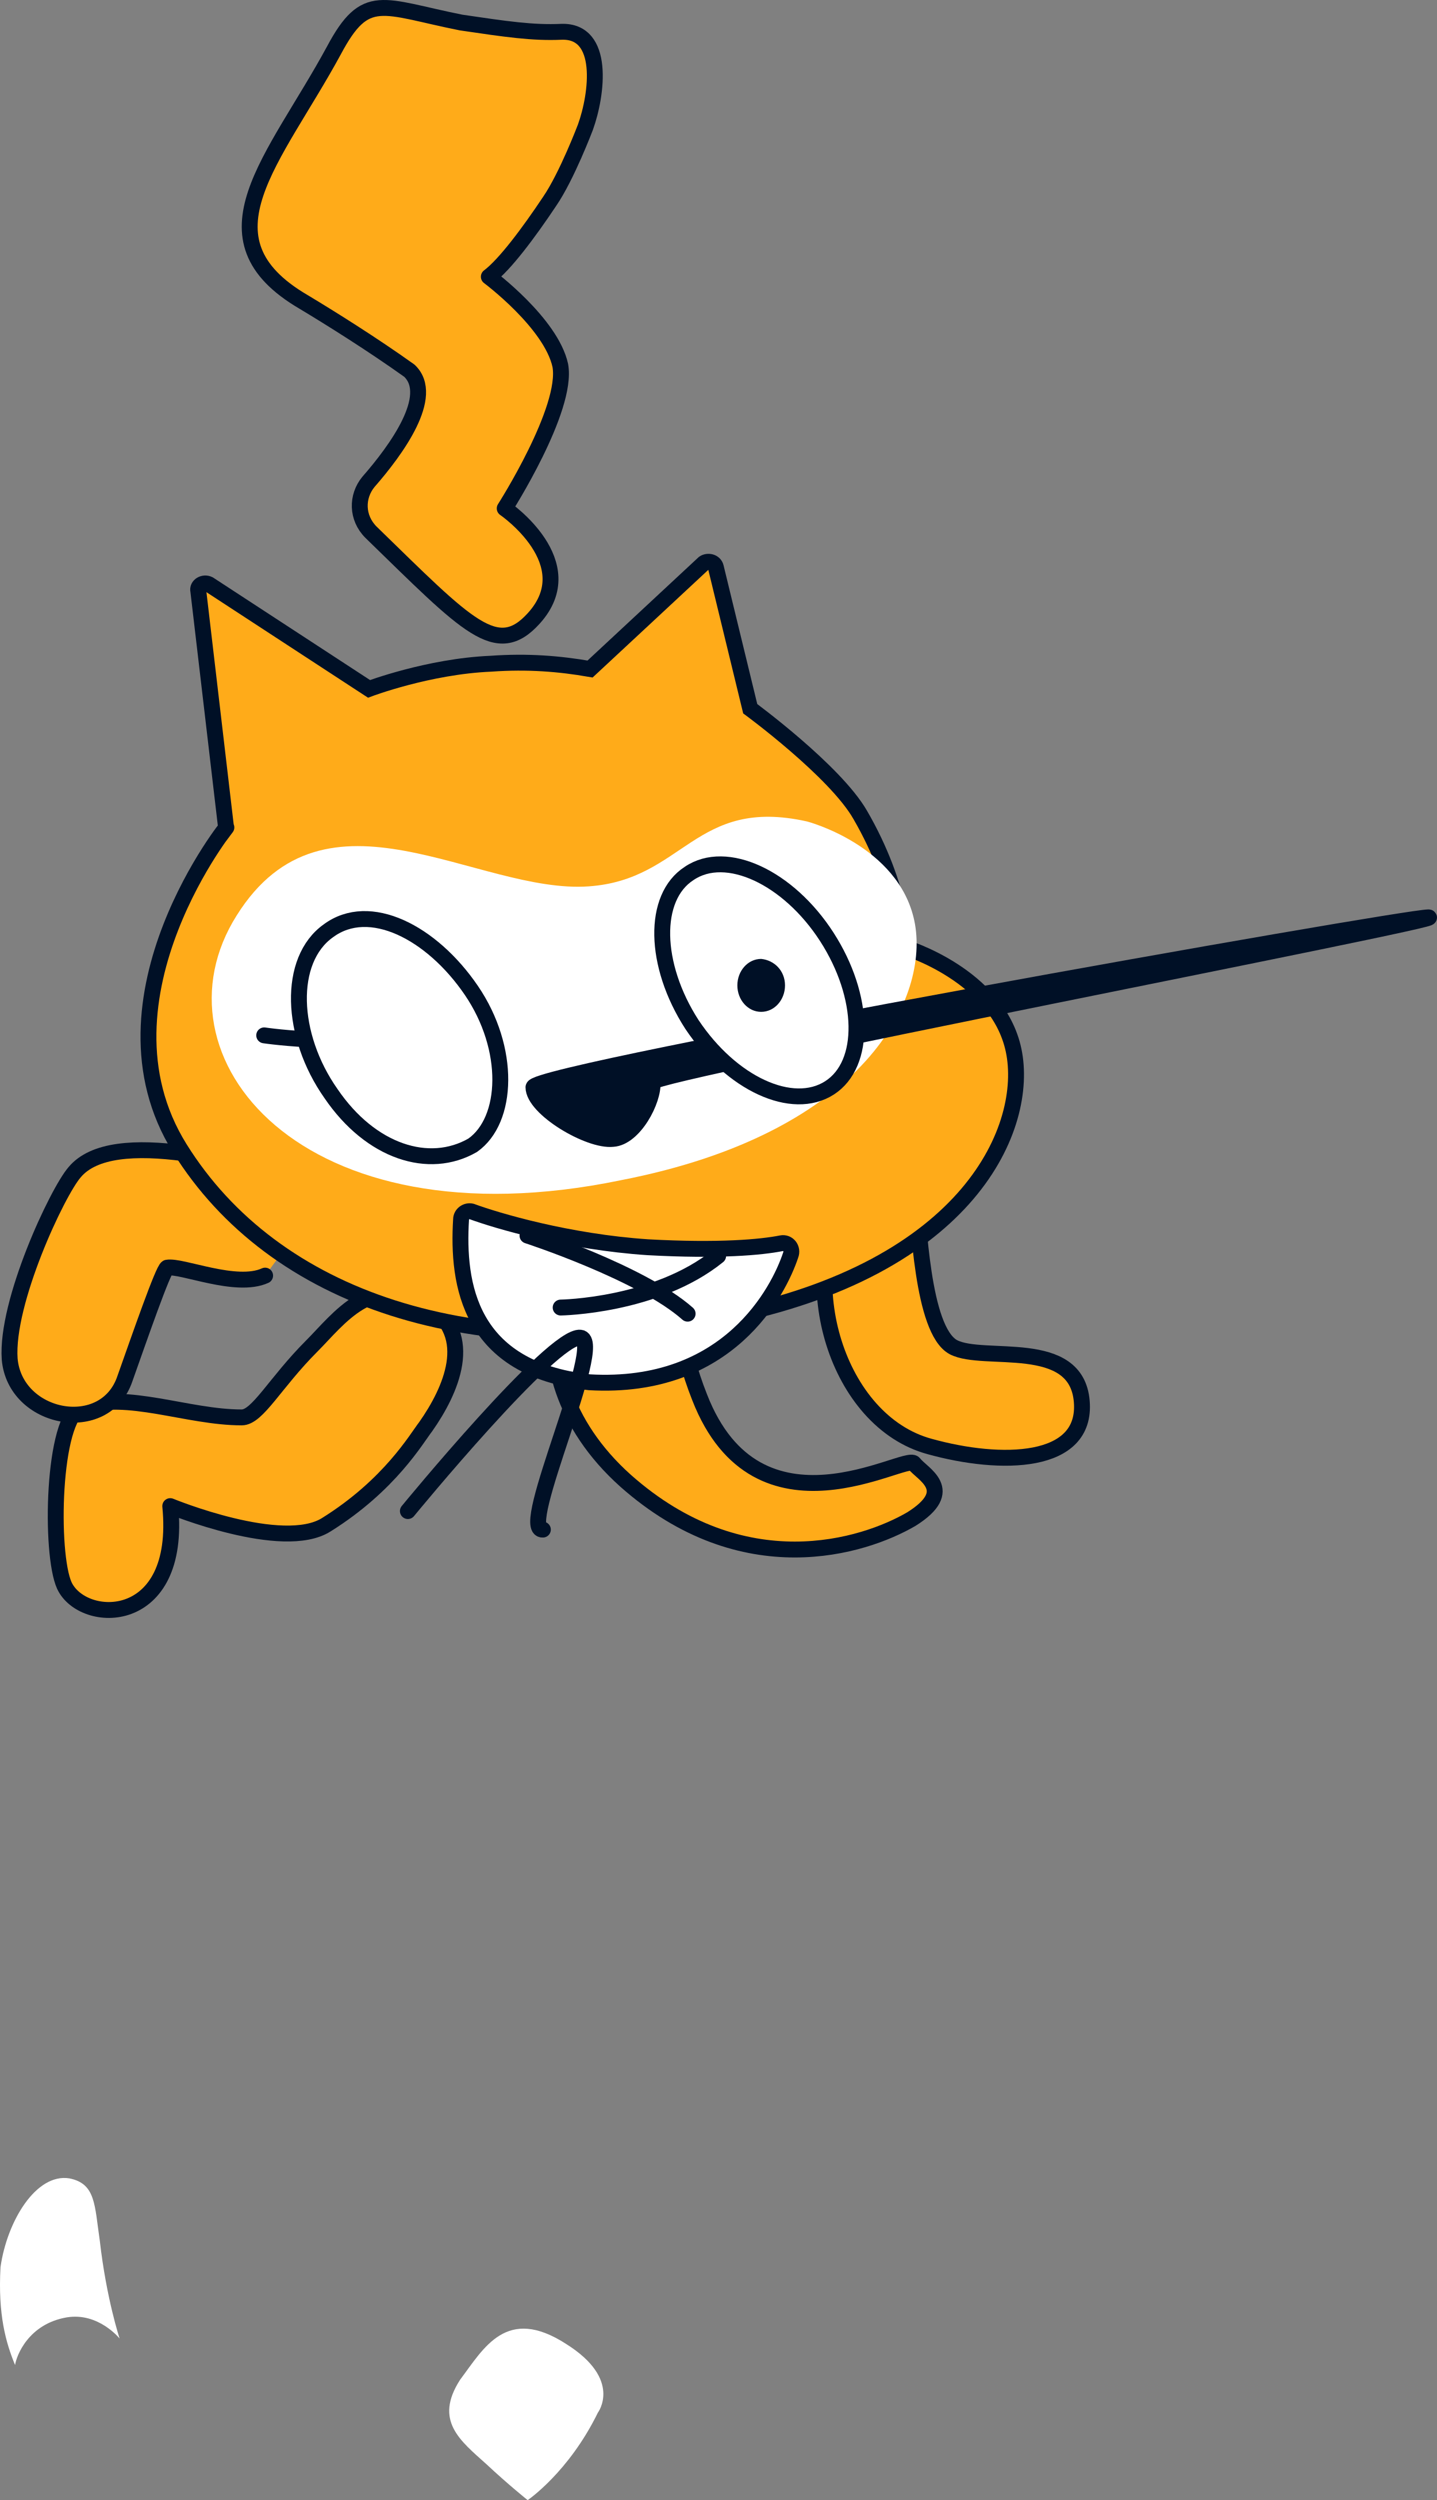
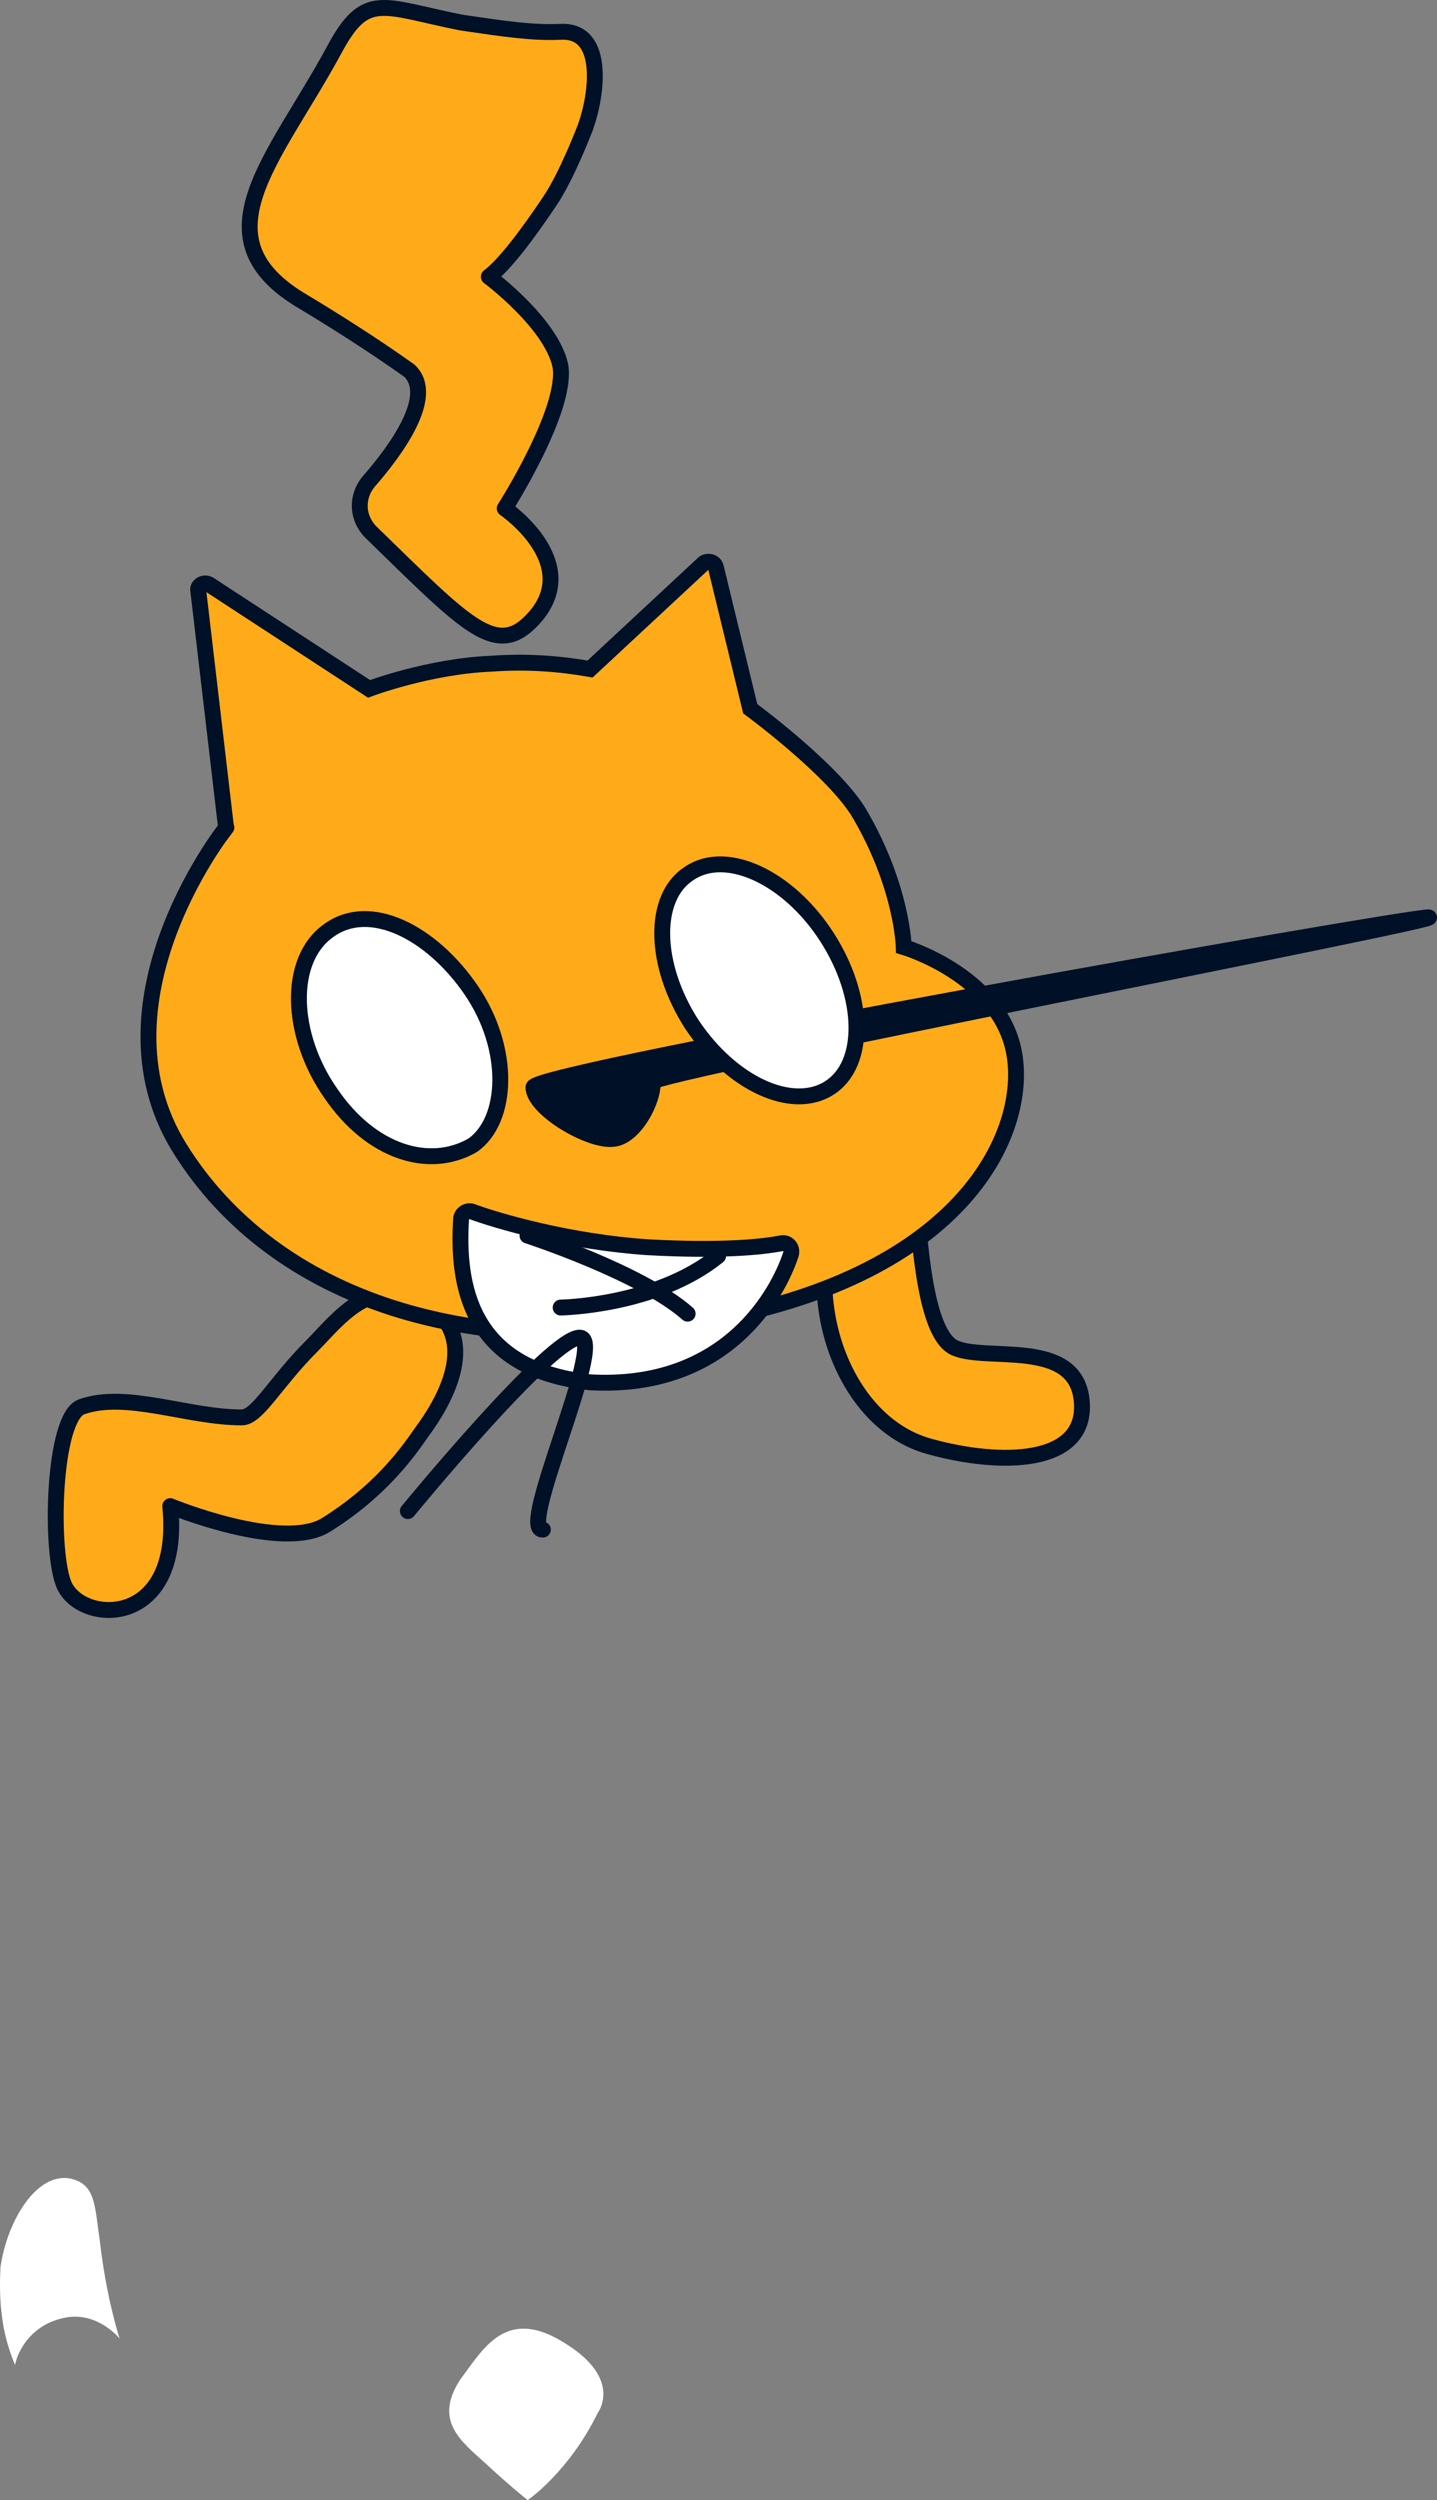
<svg xmlns="http://www.w3.org/2000/svg" version="1.1" width="108.57" height="188.835" viewBox="0,0,108.57,188.835">
  <rect x="0" y="0" width="108.57" height="188.835" fill="#808080" stroke="none" />
  <g transform="translate(-195.811,-15.868)">
    <g data-paper-data="{&quot;isPaintingLayer&quot;:true}" fill="none" fill-rule="evenodd" stroke="none" stroke-width="none" stroke-linecap="none" stroke-linejoin="none" stroke-miterlimit="10" stroke-dasharray="" stroke-dashoffset="0" font-family="none" font-weight="none" font-size="none" text-anchor="none" style="mix-blend-mode: normal">
      <g id="tail">
-         <path d="M264.87,126.404c0.6,0.8 3.3,2 -0.2,4.2c-3.6,2.1 -12.7,5 -21.6,-2.9c-9.6,-8.6 -4.5,-20.3 -0.1,-20.7c4.3,-0.4 2.6,6.6 5.7,14.4c4.4,11.3 15.6,4.2 16.2,5z" data-paper-data="{&quot;origPos&quot;:null}" fill="#ffab19" stroke="#001026" stroke-width="1.2" stroke-linecap="round" stroke-linejoin="round" />
        <path d="M203.35,185.1c0.5,4.4 1.5,7.4 1.5,7.4c0,0 -1.6,-2 -4,-1.6c-2.9,0.5 -3.8,2.9 -3.9,3.6c-0.7,-1.7 -1.3,-3.8 -1.1,-7.4c0.5,-3.5 2.7,-7.1 5.2,-6.7c2,0.4 1.9,2 2.3,4.7z" id="detail" fill="#ffffff" stroke="none" stroke-width="1" stroke-linecap="butt" stroke-linejoin="miter" />
      </g>
      <path d="M227.974,123.625c-0.7,0.9 -2.7,4.4 -7.5,7.4c-3.3,2.1 -11.8,-1.4 -11.8,-1.4c0.9,9.2 -6.6,9 -8,6c-1.1,-2.4 -0.9,-12.7 1.3,-13.5c3.4,-1.2 8,0.8 12.1,0.8c1.2,0 2.5,-2.6 5.3,-5.4c2,-2 4.6,-5.7 8.8,-3.1c3.6,2.3 1.7,6.5 -0.2,9.2z" data-paper-data="{&quot;origPos&quot;:null}" id="leg" fill="#ffab19" stroke="#001026" stroke-width="1.2" stroke-linecap="round" stroke-linejoin="round" />
      <path d="M264.942,105.72c0.3,2.2 0.5,10.6 2.9,11.9c2.3,1.2 9.3,-0.8 9.7,4.1c0.4,4.8 -6.1,4.9 -11.5,3.4c-7,-1.9 -10.2,-12.6 -6.2,-19.2c1.5,-2.3 4.8,-2.5 5.1,-0.2z" data-paper-data="{&quot;origPos&quot;:null}" id="arm" fill="#ffab19" stroke="#001026" stroke-width="1.2" stroke-linecap="round" stroke-linejoin="round" />
      <g id="body-and-leg">
        <path d="M238.143,43.469c0.6,3.3 -4.2,10.8 -4.2,10.8c0,0 6,4.1 2.2,8.3c-2.8,3.1 -5,0.6 -12.3,-6.5c-1.1,-1.1 -1.1,-2.7 -0.2,-3.8c2.1,-2.4 5.1,-6.5 3.1,-8.4c-2.8,-2 -6,-4 -8,-5.2c-8.2,-4.8 -2.2,-10.7 2.3,-19c2.4,-4.5 3.6,-3.3 9.6,-2.1c3.4,0.5 5.4,0.8 7.6,0.7c3.3,-0.1 2.7,4.7 1.8,7.2c0,0 -1.4,3.7 -2.7,5.6c-1.6,2.4 -3.4,4.8 -4.6,5.7c0,0 4.7,3.5 5.4,6.7z" data-paper-data="{&quot;origPos&quot;:null}" id="body" fill="#ffab19" stroke="#001026" stroke-width="1.2" stroke-linecap="round" stroke-linejoin="round" />
        <path d="M235.678,204.703c0,0 -1.5,-1.2 -3.1,-2.7c-2,-1.8 -4,-3.3 -2,-6.4c1.8,-2.4 3.5,-5.6 8,-2.7c4.3,2.7 2.4,5.2 2.4,5.2c-2.2,4.5 -5.3,6.6 -5.3,6.6z" id="tummy" fill="#ffffff" stroke="none" stroke-width="1" stroke-linecap="butt" stroke-linejoin="miter" />
      </g>
-       <path d="M215.842,112.215c-2.2,1 -6.3,-0.8 -7.4,-0.6c-0.3,0.1 -2.1,5.3 -3.2,8.4c-1.5,4.4 -8.3,3.1 -8.7,-1.5c-0.3,-4.3 3.6,-12.6 4.9,-14.1c2.9,-3.5 12.759,-0.692 19.346,1.057" data-paper-data="{&quot;origPos&quot;:null}" id="arm" fill="#ffab19" stroke="#001026" stroke-width="1.2" stroke-linecap="round" stroke-linejoin="round" />
      <g id="head">
        <path d="M248.993,58.399c0.3,-0.2 0.8,-0.1 0.9,0.3l2.6,10.7c0,0 6.4,4.7 8.3,8c3.2,5.5 3.3,10 3.3,10c0,0 7.1,2.1 8.3,7.8c1.2,5.7 -3.2,16.5 -22,20.2c-18.8,3.7 -33.9,-1.4 -41,-12.8c-7.1,-11.4 4.1,-25 3.5,-24.2l-2.1,-17.9c-0.1,-0.4 0.4,-0.7 0.8,-0.5l12.1,7.9c0,0 4.5,-1.7 9.2,-1.9c2.8,-0.2 5.2,0 7.5,0.4z" data-paper-data="{&quot;origPos&quot;:null}" fill="#ffab19" stroke="#001026" stroke-width="1.2" stroke-linecap="butt" stroke-linejoin="miter" />
-         <path d="M256.792,77.915c0,0 6.9,1.8 8.1,7.5c1.2,5.7 -3.6,16 -22.2,19.6c-24.2,5 -35.7,-9.4 -29,-20c6.7,-10.7 18.2,-1.6 26.6,-2.2c7.2,-0.5 8,-6.8 16.5,-4.9z" data-paper-data="{&quot;origPos&quot;:null}" id="face" fill="#ffffff" stroke="none" stroke-width="1" stroke-linecap="butt" stroke-linejoin="miter" />
        <path d="M230.646,107.971c0,-0.4 0.4,-0.7 0.8,-0.6c1.9,0.7 7.3,2.3 13.3,2.7c5.4,0.3 8.6,0 10.1,-0.3c0.5,-0.1 0.9,0.4 0.7,0.9c-0.9,2.7 -4.7,10.2 -15.2,9.6c-9.1,-1 -10,-7.4 -9.7,-12.3z" data-paper-data="{&quot;origPos&quot;:null}" id="mouth" fill="#ffffff" stroke="#001026" stroke-width="1.2" stroke-linecap="round" stroke-linejoin="round" />
        <path d="M250.07,110.727c-4.7,3.8 -11.9,3.9 -11.9,3.9" data-paper-data="{&quot;origPos&quot;:null}" id="whisker" fill="none" stroke="#001026" stroke-width="1.2" stroke-linecap="round" stroke-linejoin="round" />
        <path d="M236.827,131.399c-1.945,0.154 4.772,-14.27 2.834,-14.497c-2.09,-0.245 -13.034,13.097 -13.034,13.097" data-paper-data="{&quot;origPos&quot;:null}" id="whisker" fill="none" stroke="#001026" stroke-width="1.2" stroke-linecap="round" stroke-linejoin="round" />
        <path d="M303.727,85.157c2.1,0 -58.712,11.732 -58.611,12.432c0.1,1.4 -1.4,4.2 -3,4.3c-1.8,0.2 -6,-2.3 -6,-3.9c-0.1,-1.2 65.612,-12.832 67.612,-12.832z" data-paper-data="{&quot;origPos&quot;:null}" id="nose" fill="#001026" stroke="#001026" stroke-width="1.2" stroke-linecap="round" stroke-linejoin="round" />
        <path d="M235.664,109.191c0,0 8.6,2.8 12.1,5.9" data-paper-data="{&quot;origPos&quot;:null}" id="whisker" fill="none" stroke="#001026" stroke-width="1.2" stroke-linecap="round" stroke-linejoin="round" />
-         <path d="M227.472,93.469c-4.3,1.7 -11.7,0.6 -11.7,0.6" data-paper-data="{&quot;origPos&quot;:null}" id="whisker" fill="none" stroke="#001026" stroke-width="1.2" stroke-linecap="round" stroke-linejoin="round" />
        <g id="eye">
          <path d="M258.282,86.636c2.9,4.5 3,9.6 0.2,11.4c-2.8,1.8 -7.4,-0.3 -10.4,-4.8c-2.9,-4.5 -3,-9.6 -0.2,-11.4c2.8,-1.9 7.5,0.3 10.4,4.8z" data-paper-data="{&quot;origPos&quot;:null}" id="pupil" fill="#ffffff" stroke="#001026" stroke-width="1.2" stroke-linecap="round" stroke-linejoin="round" />
          <path d="M228.229,92.748c0,1.1 -0.8,2 -1.8,2c-1,0 -1.8,-0.9 -1.8,-2c0,-1.1 0.8,-2 1.8,-2c1,0 1.8,0.9 1.8,2" data-paper-data="{&quot;origPos&quot;:null}" id="pupil" fill="#001026" stroke="none" stroke-width="1" stroke-linecap="butt" stroke-linejoin="miter" />
        </g>
        <g id="eye">
          <path d="M231.422,90.671c3,4.4 2.8,9.8 0.1,11.7c-3.3,1.9 -7.7,0.5 -10.7,-3.9c-3.1,-4.4 -3.3,-10.1 -0.2,-12.3c3.1,-2.3 7.8,0.1 10.8,4.5z" data-paper-data="{&quot;origPos&quot;:null}" fill="#ffffff" stroke="#001026" stroke-width="1.2" stroke-linecap="round" stroke-linejoin="round" />
-           <path d="M255.121,90.294c0,1.1 -0.8,2 -1.8,2c-1,0 -1.8,-0.9 -1.8,-2c0,-1.1 0.8,-2 1.8,-2c1,0.1 1.8,0.9 1.8,2" data-paper-data="{&quot;origPos&quot;:null}" id="pupil" fill="#001026" stroke="none" stroke-width="1" stroke-linecap="butt" stroke-linejoin="miter" />
        </g>
      </g>
    </g>
  </g>
</svg>